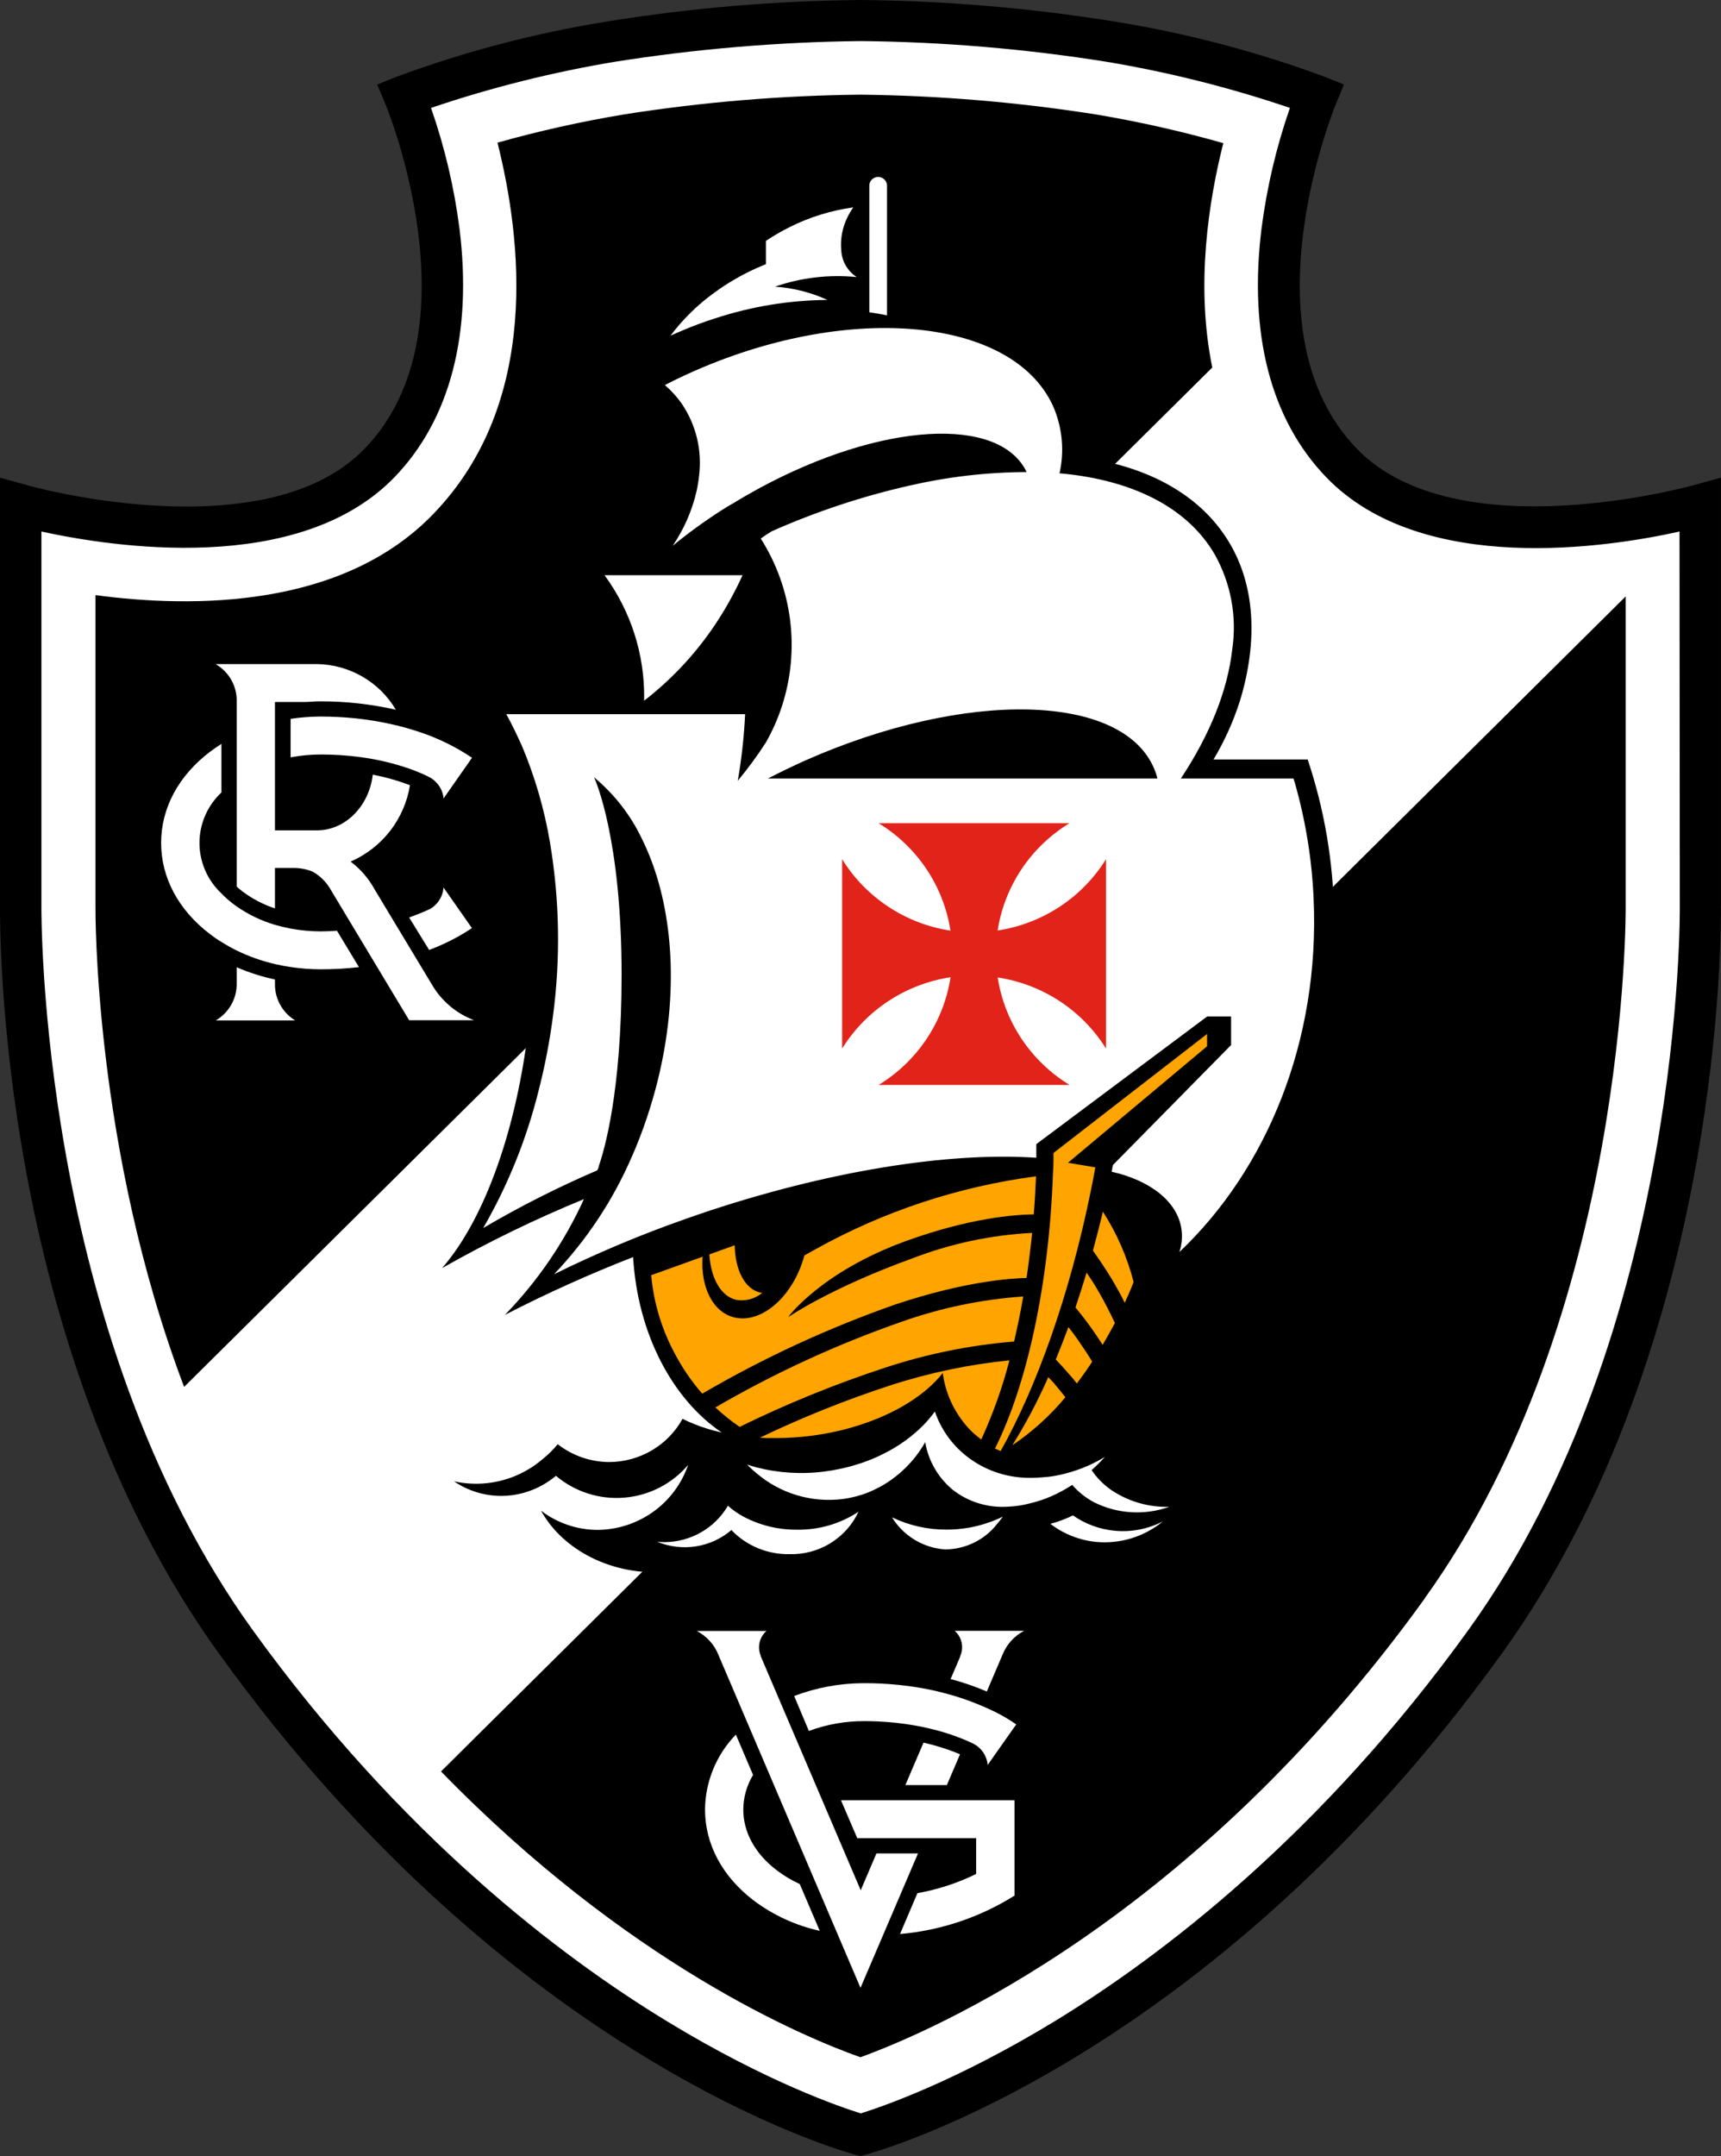
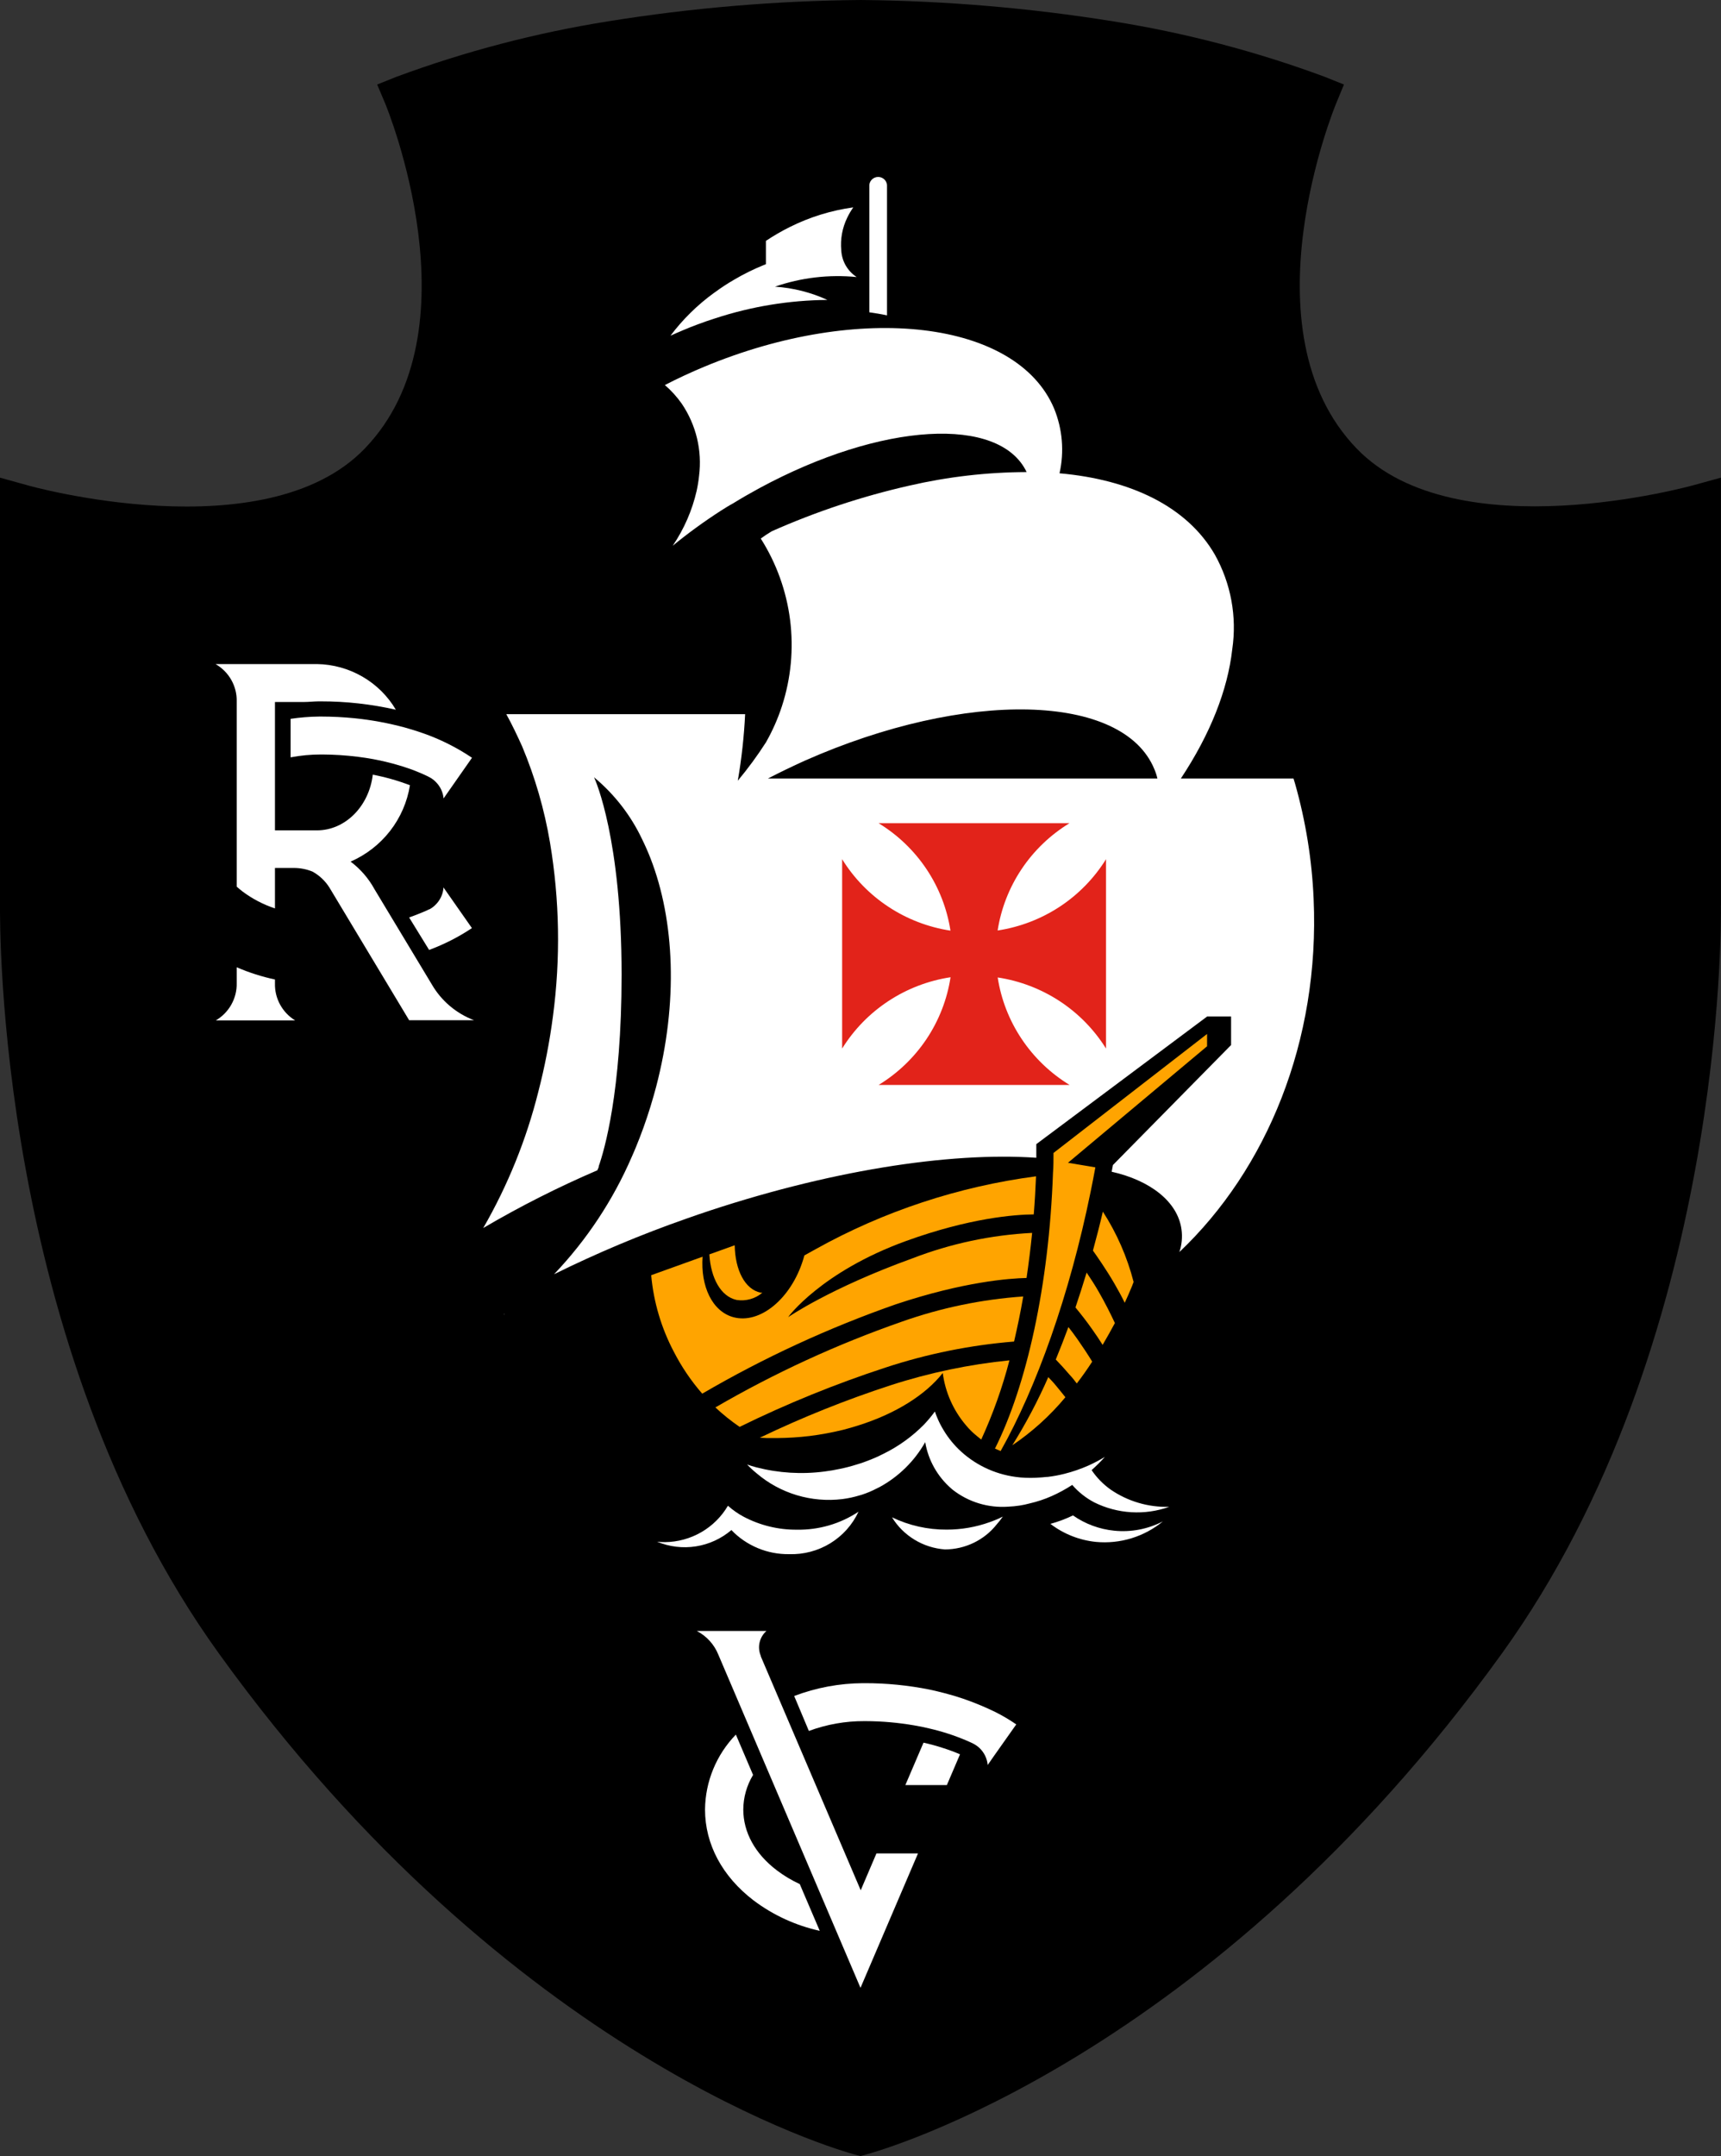
<svg xmlns="http://www.w3.org/2000/svg" width="103" height="129" viewBox="0 0 103 129" fill="none">
  <rect x="0" y="0" width="103" height="129" fill="#333333" stroke="none" />
  <g clip-path="url(#clip0_85_3011)">
    <path d="M102.995 54.166V28.579L101.413 29.015C101.273 29.054 87.137 33.002 81.195 26.837C74.369 19.77 79.907 6.33 79.964 6.195L80.434 5.058L79.274 4.592C75.175 3.074 70.935 1.964 66.615 1.276C61.622 0.474 56.575 0.047 51.517 0C46.451 0.044 41.395 0.471 36.393 1.276C32.074 1.965 27.834 3.076 23.735 4.592L22.574 5.058L23.058 6.204C23.115 6.339 28.666 19.766 21.823 26.846C15.871 33.01 1.727 29.072 1.604 29.024L-0 28.579V54.149C-0 55.212 -0.246 80.406 13.094 98.922C30.565 123.175 50.34 128.691 51.17 128.913L51.495 129L51.816 128.913C52.651 128.691 72.426 123.175 89.893 98.922C103.237 80.406 103.009 55.212 102.991 54.166" fill="black" />
-     <path d="M100.517 31.803C96.354 32.731 85.133 34.517 79.384 28.566C76.039 25.103 74.721 19.953 75.503 13.658C75.82 11.207 76.389 8.794 77.2 6.456C73.618 5.241 69.944 4.318 66.211 3.694C61.353 2.921 56.443 2.507 51.522 2.457C46.594 2.511 41.677 2.924 36.811 3.694C33.07 4.317 29.386 5.24 25.796 6.456C26.611 8.793 27.181 11.206 27.497 13.658C28.284 19.953 26.939 25.103 23.616 28.545C17.867 34.496 6.641 32.709 2.479 31.803V54.188C2.479 54.458 2.259 79.67 15.116 97.519C23.99 109.813 33.536 117.067 39.998 120.984C45.918 124.582 50.322 126.077 51.518 126.447C52.722 126.072 57.188 124.552 63.135 120.927C69.552 117.006 79.059 109.77 87.902 97.497C100.772 79.635 100.539 54.436 100.534 54.183L100.517 31.803ZM5.714 54.231V35.607C11.569 36.391 20.487 36.4 25.932 30.753C32.398 24.062 31.207 14.246 29.774 8.535C32.269 7.833 34.802 7.269 37.36 6.844C42.039 6.107 46.767 5.712 51.504 5.664C56.242 5.717 60.97 6.116 65.649 6.857C68.2 7.287 70.725 7.857 73.213 8.565C72.334 12.05 71.543 17.078 72.554 21.988L11.019 82.981C5.595 68.669 5.714 54.414 5.714 54.231ZM85.269 95.641C71.437 114.836 55.821 121.515 51.496 123.088C48.054 121.872 37.554 117.459 26.394 105.988L97.295 35.685V54.227C97.295 54.471 97.475 78.685 85.26 95.641" fill="white" />
    <path d="M71.872 62.465V62.3H71.85L71.872 62.465Z" fill="white" />
    <path d="M30.143 78.659L30.205 78.624H30.165V78.646" fill="white" />
    <path d="M46.502 111.913C45.184 110.916 44.485 109.622 44.485 108.267C44.49 107.537 44.692 106.823 45.07 106.197L44.041 103.784C42.872 104.99 42.211 106.594 42.195 108.267C42.195 110.345 43.228 112.275 45.105 113.708C46.276 114.589 47.626 115.208 49.061 115.525L47.865 112.728C47.383 112.506 46.926 112.233 46.502 111.913Z" fill="white" />
-     <path d="M57.465 99.122L56.893 100.46C57.632 100.657 58.356 100.906 59.06 101.205L60.005 98.992C60.249 98.382 60.706 97.88 61.293 97.576H57.139C57.346 97.758 57.49 98.001 57.55 98.269C57.61 98.538 57.583 98.818 57.473 99.07C57.469 99.087 57.467 99.105 57.465 99.122Z" fill="white" />
    <path d="M54.941 110.894H52.454L51.513 113.098L45.535 99.109V99.079C45.426 98.826 45.399 98.546 45.459 98.278C45.519 98.01 45.663 97.767 45.87 97.584H41.703C42.289 97.888 42.746 98.391 42.991 99L51.5 118.936L54.941 110.894Z" fill="white" />
    <path d="M58.704 102.041C58 101.743 57.274 101.496 56.533 101.305C56.238 101.226 55.935 101.157 55.632 101.091C54.354 100.834 53.054 100.706 51.751 100.708H51.641C50.235 100.716 48.843 100.976 47.531 101.475L48.41 103.566C49.474 103.172 50.602 102.972 51.737 102.978H51.799C52.773 102.981 53.745 103.066 54.704 103.231C55.016 103.283 55.319 103.344 55.618 103.418C56.37 103.59 57.106 103.828 57.816 104.128C57.944 104.18 58.199 104.298 58.203 104.302C58.365 104.379 58.514 104.482 58.642 104.607C58.902 104.864 59.067 105.2 59.108 105.561C59.108 105.592 59.108 105.609 59.108 105.609L59.504 105.039L60.822 103.174C60.42 102.897 59.998 102.648 59.561 102.429C59.267 102.289 58.99 102.159 58.704 102.041Z" fill="white" />
    <path d="M56.423 104.581C56.049 104.459 55.667 104.354 55.271 104.267L54.185 106.803H56.669L57.456 104.964C57.139 104.825 56.779 104.694 56.423 104.581Z" fill="white" />
-     <path d="M51.307 109.983H58.423V112.122C57.311 112.667 56.127 113.054 54.906 113.272L53.865 115.717C56.291 115.504 58.63 114.721 60.691 113.434H60.717V107.713H50.331L51.307 109.983Z" fill="white" />
    <path d="M28.244 55.53C27.445 56.063 26.584 56.501 25.682 56.837L24.486 54.894C24.855 54.767 25.611 54.458 25.673 54.41H25.695C25.834 54.337 25.96 54.243 26.069 54.131C26.336 53.868 26.502 53.522 26.539 53.151C26.54 53.132 26.54 53.113 26.539 53.094L28.244 55.53Z" fill="white" />
-     <path d="M19.234 55.726H19.199C18.587 55.725 17.976 55.668 17.375 55.556C17.063 55.495 16.755 55.421 16.456 55.334C15.638 55.092 14.865 54.721 14.166 54.236L13.951 54.079C13.703 53.888 13.469 53.68 13.252 53.456C12.837 53.067 12.507 52.599 12.281 52.08C12.055 51.56 11.938 51 11.938 50.434C11.938 49.869 12.055 49.309 12.281 48.789C12.507 48.27 12.837 47.802 13.252 47.413V44.507C13.012 44.661 12.779 44.822 12.553 44.991C10.676 46.424 9.643 48.359 9.643 50.432C9.643 52.506 10.676 54.445 12.553 55.878C12.777 56.048 12.993 56.209 13.252 56.357C13.547 56.545 13.852 56.716 14.166 56.871C14.896 57.226 15.665 57.498 16.456 57.682C16.759 57.752 17.063 57.812 17.375 57.856C17.968 57.947 18.568 57.993 19.168 57.995H19.203C19.965 57.996 20.727 57.953 21.484 57.865L20.166 55.686C19.867 55.713 19.55 55.721 19.234 55.726Z" fill="white" />
    <path d="M14.166 57.873V58.815C14.178 59.265 14.067 59.709 13.847 60.103C13.627 60.497 13.305 60.825 12.914 61.054H17.665C17.286 60.822 16.975 60.495 16.763 60.107C16.551 59.718 16.445 59.282 16.456 58.841C16.456 58.841 16.456 58.801 16.456 58.784V58.605C15.67 58.437 14.903 58.192 14.166 57.873Z" fill="white" />
    <path d="M25.845 58.902C25.845 58.902 22.566 53.456 22.416 53.208C22.063 52.561 21.575 51.996 20.983 51.552C21.914 51.145 22.726 50.514 23.347 49.716C23.967 48.917 24.376 47.977 24.535 46.982C23.814 46.706 23.07 46.495 22.311 46.35C22.091 48.228 20.676 49.683 18.961 49.683H16.456V42.002H18.183C18.474 42.002 18.764 41.967 19.062 41.963H19.203C20.713 41.962 22.219 42.13 23.691 42.464C23.207 41.644 22.518 40.962 21.69 40.484C20.862 40.005 19.924 39.746 18.966 39.732H12.9C13.296 39.96 13.622 40.288 13.845 40.684C14.068 41.08 14.179 41.528 14.166 41.98V53.051C14.276 53.147 14.39 53.242 14.513 53.338C15.101 53.778 15.758 54.121 16.456 54.353V51.931H17.581C17.966 51.93 18.347 52.004 18.702 52.149C19.117 52.378 19.466 52.708 19.717 53.107L24.486 61.041H28.367C27.303 60.636 26.413 59.881 25.845 58.902Z" fill="white" />
-     <path d="M28.249 45.339L26.548 47.77C26.514 47.396 26.347 47.046 26.077 46.781C25.959 46.66 25.821 46.56 25.669 46.485L25.532 46.416C25.247 46.28 24.943 46.158 24.653 46.045C23.903 45.776 23.131 45.567 22.346 45.422C22.034 45.365 21.722 45.318 21.401 45.278C20.698 45.191 19.991 45.146 19.282 45.143H19.221C18.607 45.142 17.995 45.199 17.392 45.313V43.009C17.669 42.969 17.951 42.934 18.232 42.913C18.513 42.891 18.816 42.873 19.111 42.873H19.221C19.89 42.874 20.559 42.907 21.225 42.974C22.242 43.077 23.249 43.264 24.236 43.531C24.601 43.632 24.957 43.745 25.308 43.867C26.349 44.23 27.337 44.724 28.249 45.339Z" fill="white" />
+     <path d="M28.249 45.339L26.548 47.77C26.514 47.396 26.347 47.046 26.077 46.781C25.959 46.66 25.821 46.56 25.669 46.485L25.532 46.416C25.247 46.28 24.943 46.158 24.653 46.045C23.903 45.776 23.131 45.567 22.346 45.422C22.034 45.365 21.722 45.318 21.401 45.278C20.698 45.191 19.991 45.146 19.282 45.143H19.221C18.607 45.142 17.995 45.199 17.392 45.313V43.009C17.669 42.969 17.951 42.934 18.232 42.913C18.513 42.891 18.816 42.873 19.111 42.873H19.221C19.89 42.874 20.559 42.907 21.225 42.974C22.242 43.077 23.249 43.264 24.236 43.531C24.601 43.632 24.957 43.745 25.308 43.867C26.349 44.23 27.337 44.724 28.249 45.339" fill="white" />
    <path d="M66.809 81.077C67.515 79.933 68.126 78.734 68.637 77.491C72.835 74.799 76.619 70.042 78.544 63.986C80.369 57.921 80.271 51.447 78.263 45.44H72.628C73.286 44.341 73.814 43.172 74.202 41.954C74.312 41.606 74.404 41.262 74.487 40.913C75.318 37.428 74.958 34.03 72.835 31.411C70.848 28.959 67.706 27.708 64.484 27.342C64.639 26.096 64.42 24.832 63.855 23.709C63.156 22.208 61.956 20.992 60.458 20.267L60.264 20.167C58.344 19.27 56.255 18.782 54.133 18.733V11.075C54.133 10.66 53.967 10.262 53.671 9.969C53.375 9.675 52.973 9.511 52.555 9.511C52.136 9.511 51.735 9.675 51.439 9.969C51.143 10.262 50.977 10.66 50.977 11.075C50.973 11.144 50.973 11.214 50.977 11.284C50.024 11.438 49.089 11.686 48.186 12.024C46.976 12.475 45.833 13.086 44.788 13.841V15.056C44.384 15.279 44.002 15.492 43.632 15.767C42.841 16.302 39.677 18.524 38.433 21.696C39.553 21.101 40.722 20.601 41.927 20.202C44.722 19.23 47.641 18.825 48.88 19.078C46.073 19.545 43.334 20.354 40.727 21.487C40.727 21.487 38.323 22.62 38.191 22.689C38.314 22.768 38.437 22.851 38.556 22.942C38.71 23.064 38.857 23.195 38.995 23.334C39.63 23.978 40.109 24.757 40.397 25.611C40.685 26.465 40.774 27.373 40.657 28.266C40.51 29.644 40.045 30.971 39.299 32.143C39.02 32.588 38.709 33.012 38.367 33.411H34.156C34.861 34.013 35.464 34.723 35.941 35.515C35.941 35.559 35.989 35.598 36.015 35.646C36.527 36.528 36.9 37.481 37.123 38.473C37.35 39.492 37.43 40.538 37.36 41.58H28.029C28.338 41.913 28.617 42.271 28.864 42.651C29.754 44.064 30.415 45.606 30.824 47.221C31.097 48.208 31.314 49.209 31.475 50.219C31.95 53.324 32.062 56.473 31.809 59.603C31.273 66.691 29.172 72.769 26.455 75.875C29.194 74.32 32.031 72.941 34.947 71.745C33.783 74.306 32.183 76.649 30.218 78.672C32.713 77.387 35.275 76.232 37.892 75.213C38.16 79.8 40.244 83.717 43.197 85.712C42.907 85.643 42.617 85.573 42.344 85.486C42.055 85.399 41.77 85.297 41.492 85.181C41.273 85.095 41.059 84.998 40.85 84.889C40.419 85.671 39.783 86.324 39.01 86.779C38.236 87.234 37.354 87.475 36.455 87.477C35.338 87.47 34.255 87.094 33.378 86.409C33.117 86.73 32.822 87.022 32.499 87.281L32.389 87.372C32.156 87.568 31.908 87.744 31.646 87.899C31.333 88.088 31.004 88.248 30.662 88.379C29.548 88.799 28.335 88.887 27.172 88.631C27.997 89.192 28.972 89.496 29.972 89.503C30.417 89.506 30.861 89.449 31.29 89.333C31.483 89.281 31.672 89.219 31.857 89.145C32.372 88.941 32.85 88.655 33.273 88.3C33.834 88.775 34.485 89.135 35.187 89.359C35.89 89.584 36.63 89.668 37.366 89.607C38.101 89.546 38.817 89.342 39.473 89.005C40.128 88.669 40.71 88.207 41.184 87.647C40.8 88.77 40.074 89.748 39.106 90.445C38.137 91.141 36.974 91.523 35.778 91.537C34.548 91.536 33.354 91.132 32.38 90.387C33.58 92.565 36.204 94.077 39.246 94.077C40.793 94.085 42.313 93.674 43.641 92.888C44.843 93.801 46.32 94.288 47.834 94.269C49.571 94.301 51.249 93.653 52.507 92.465C53.544 93.37 54.878 93.872 56.26 93.877C57.2 93.866 58.123 93.632 58.952 93.194C59.781 92.755 60.492 92.126 61.025 91.359C62.645 92.48 64.578 93.074 66.554 93.058C69.978 93.058 72.94 91.359 74.365 88.884C73.57 89.167 72.734 89.314 71.89 89.32C69.428 89.32 67.284 88.165 66.176 86.471C64.981 87.13 63.627 87.454 62.26 87.407C61.752 87.385 61.25 87.304 60.761 87.168C62.923 85.996 65.051 83.878 66.809 81.077Z" fill="black" />
-     <path d="M43.021 37.032C43.556 36.194 44.03 35.321 44.441 34.417H36.182C37.759 36.568 38.59 39.166 38.551 41.824V41.924C40.313 40.559 41.825 38.904 43.021 37.032Z" fill="white" />
    <path d="M41.756 19.409C42.103 19.278 42.455 19.156 42.802 19.047C44.969 18.336 47.235 17.964 49.518 17.945C48.53 17.492 47.466 17.223 46.38 17.152C47.948 16.609 49.618 16.413 51.272 16.577C51.002 16.401 50.778 16.165 50.617 15.887C50.457 15.609 50.365 15.298 50.349 14.978C50.286 14.308 50.41 13.633 50.705 13.026C50.808 12.81 50.93 12.603 51.069 12.408C49.745 12.59 48.461 12.987 47.267 13.584C46.774 13.829 46.297 14.106 45.839 14.412V15.806L45.689 15.867C45.083 16.114 44.495 16.405 43.931 16.738C43.538 16.965 43.158 17.214 42.793 17.483C42.766 17.498 42.741 17.515 42.718 17.535C41.732 18.253 40.859 19.111 40.129 20.084C40.371 19.975 40.617 19.866 40.868 19.762C41.118 19.657 41.452 19.518 41.756 19.409Z" fill="white" />
    <path d="M53.087 11.162C53.093 11.089 53.085 11.015 53.061 10.946C53.038 10.876 53 10.812 52.95 10.758C52.9 10.704 52.839 10.661 52.772 10.632C52.704 10.602 52.631 10.587 52.557 10.587C52.483 10.587 52.41 10.602 52.343 10.632C52.275 10.661 52.214 10.704 52.164 10.758C52.114 10.812 52.077 10.876 52.053 10.946C52.029 11.015 52.021 11.089 52.028 11.162V18.686C52.388 18.738 52.739 18.794 53.087 18.869V11.162Z" fill="white" />
    <path d="M78.619 53.783C78.519 51.443 78.144 49.123 77.503 46.869C77.476 46.773 77.446 46.673 77.415 46.581H70.672C72.431 43.928 73.477 41.283 73.749 38.848C74.037 36.898 73.671 34.909 72.707 33.184C71.046 30.314 67.688 28.697 63.411 28.318C63.703 27.023 63.589 25.671 63.086 24.441C60.862 19.178 51.491 18.058 42.164 21.936C41.347 22.276 40.551 22.646 39.791 23.038C40.174 23.366 40.513 23.741 40.802 24.153C41.661 25.42 42.03 26.952 41.839 28.466C41.808 28.768 41.759 29.067 41.694 29.364C41.426 30.538 40.94 31.654 40.261 32.653C41.183 31.899 42.147 31.198 43.149 30.553C43.391 30.401 43.628 30.248 43.874 30.117C44.38 29.804 44.907 29.503 45.443 29.211C52.761 25.251 59.829 24.855 61.442 28.244C59.075 28.253 56.716 28.526 54.41 29.059C51.587 29.699 48.834 30.613 46.191 31.786C45.966 31.921 45.751 32.06 45.531 32.222C46.468 33.699 47.066 35.361 47.286 37.092C47.505 38.823 47.34 40.581 46.801 42.242C46.556 42.998 46.233 43.728 45.839 44.42C45.326 45.218 44.764 45.983 44.156 46.712C44.384 45.395 44.531 44.065 44.595 42.73H30.301C30.627 43.314 30.97 44.037 31.251 44.66C32.025 46.509 32.584 48.44 32.917 50.415C33.494 53.854 33.553 57.358 33.092 60.814C32.893 62.34 32.599 63.851 32.213 65.341C31.498 68.189 30.39 70.926 28.921 73.475C31.122 72.181 33.404 71.028 35.752 70.02L35.831 69.833C35.83 69.817 35.83 69.801 35.831 69.785C36.156 68.861 37.202 65.367 37.202 58.322C37.202 50.21 35.651 46.716 35.554 46.507C36.772 47.52 37.753 48.783 38.428 50.21C38.609 50.581 38.78 50.964 38.934 51.36C40.38 55.085 40.591 59.982 39.268 65.027C39.224 65.201 39.171 65.38 39.123 65.554C39.075 65.729 38.991 66.012 38.921 66.238C38.66 67.081 38.367 67.894 38.042 68.678C37.967 68.852 37.897 69.027 37.817 69.201C36.695 71.801 35.118 74.185 33.158 76.241C35.724 74.973 38.366 73.863 41.07 72.917L41.804 72.66C49.496 70.046 56.796 68.913 62.022 69.271V68.456L72.246 60.819H73.679V62.526L66.607 69.706L66.532 70.107C68.822 70.621 70.488 71.889 70.712 73.566C70.773 74.019 70.73 74.479 70.585 74.912C75.806 69.963 78.997 62.3 78.619 53.783ZM45.958 46.581C46.674 46.211 47.412 45.854 48.155 45.518C57.825 41.231 67.218 41.458 69.09 46.028C69.166 46.207 69.226 46.392 69.27 46.581H45.958Z" fill="white" />
    <path d="M56.656 91.52C55.523 91.526 54.404 91.274 53.386 90.784C53.721 91.331 54.184 91.791 54.735 92.125C55.286 92.46 55.91 92.658 56.555 92.705C57.152 92.703 57.741 92.567 58.277 92.308C58.814 92.048 59.285 91.672 59.653 91.206C59.785 91.058 59.906 90.903 60.018 90.74C59.769 90.866 59.512 90.975 59.249 91.067C58.418 91.368 57.54 91.521 56.656 91.52Z" fill="white" />
    <path d="M66.69 91.585C65.8 91.497 64.947 91.182 64.216 90.67C63.783 90.88 63.331 91.049 62.866 91.176C63.658 91.782 64.605 92.156 65.6 92.256C66.315 92.322 67.036 92.247 67.721 92.036C68.407 91.825 69.044 91.483 69.596 91.028C68.703 91.491 67.693 91.685 66.69 91.585Z" fill="white" />
    <path d="M64.172 88.845C64.541 89.272 64.989 89.627 65.49 89.89C66.181 90.233 66.935 90.433 67.707 90.479C68.478 90.525 69.251 90.415 69.978 90.156C68.724 90.192 67.492 89.828 66.462 89.119C66.019 88.802 65.636 88.41 65.332 87.96C65.611 87.71 65.877 87.446 66.128 87.168C65.813 87.358 65.487 87.529 65.152 87.682C64.682 87.89 64.196 88.058 63.697 88.183C63.37 88.265 63.038 88.326 62.704 88.366C62.563 88.366 62.418 88.396 62.264 88.4C61.869 88.433 61.472 88.433 61.077 88.4L60.783 88.366C59.487 88.192 58.284 87.605 57.355 86.693C56.973 86.314 56.646 85.884 56.383 85.416C56.264 85.209 56.16 84.993 56.071 84.771C56.027 84.667 55.988 84.562 55.953 84.453C55.752 84.726 55.535 84.987 55.302 85.233C54.602 85.944 53.786 86.533 52.889 86.976C52.647 87.102 52.397 87.216 52.137 87.32C51.878 87.425 51.57 87.538 51.258 87.629C50.932 87.732 50.6 87.818 50.265 87.886C49.966 87.952 49.658 88.004 49.346 88.043C47.985 88.221 46.601 88.137 45.272 87.795C45.083 87.743 44.894 87.69 44.714 87.625C44.894 87.814 45.086 87.992 45.289 88.156C45.988 88.751 46.803 89.194 47.684 89.459C48.565 89.724 49.492 89.804 50.406 89.694C50.762 89.649 51.113 89.573 51.456 89.468C51.502 89.457 51.548 89.444 51.592 89.429C51.895 89.329 52.189 89.206 52.471 89.058L52.638 88.976C53.786 88.351 54.733 87.42 55.372 86.287C55.554 87.361 56.103 88.34 56.928 89.058L57.025 89.141C57.964 89.872 59.144 90.231 60.335 90.147C60.57 90.137 60.805 90.114 61.038 90.078C61.23 90.048 61.421 90.007 61.609 89.956C62.062 89.853 62.503 89.707 62.928 89.52C63.36 89.329 63.776 89.103 64.172 88.845Z" fill="white" />
    <path d="M44.507 90.749C44.168 90.568 43.852 90.347 43.566 90.091C43.182 90.746 42.633 91.291 41.973 91.673C41.313 92.055 40.564 92.26 39.8 92.269C39.641 92.269 39.483 92.26 39.325 92.243C40.058 92.548 40.863 92.645 41.649 92.522C42.435 92.399 43.17 92.061 43.773 91.546C44.217 92.01 44.754 92.377 45.348 92.625C45.943 92.874 46.583 92.997 47.228 92.988C48.095 93.016 48.952 92.79 49.691 92.338C50.429 91.886 51.017 91.229 51.381 90.448C50.293 91.171 49.008 91.546 47.698 91.524C46.586 91.534 45.489 91.267 44.507 90.749Z" fill="white" />
    <path d="M44.09 77.779C44.362 77.821 44.641 77.804 44.907 77.729C45.173 77.653 45.419 77.522 45.628 77.343C45.594 77.347 45.56 77.347 45.527 77.343C44.582 77.147 43.997 75.993 43.971 74.507L42.454 75.052C42.542 76.481 43.145 77.579 44.09 77.779Z" fill="#FFA400" />
    <path d="M59.886 86.819C62.031 83.007 64.005 77.522 65.275 71.296C65.376 70.808 65.468 70.325 65.556 69.846L63.917 69.571L72.242 62.6V61.864L63.051 68.983C63.051 69.384 63.051 69.78 63.02 70.181C62.783 76.93 61.433 82.915 59.548 86.671L59.886 86.819Z" fill="#FFA400" />
    <path d="M60.585 86.475C61.776 85.67 62.846 84.702 63.763 83.599C63.592 83.377 63.407 83.164 63.218 82.928C63.029 82.693 62.897 82.567 62.739 82.397C62.121 83.806 61.401 85.169 60.585 86.475Z" fill="#FFA400" />
    <path d="M64.444 82.776C64.761 82.367 65.068 81.931 65.367 81.469C65.117 81.059 64.814 80.598 64.488 80.132C64.312 79.879 64.123 79.631 63.943 79.4C63.697 80.071 63.447 80.707 63.187 81.343C63.451 81.613 63.741 81.931 64.018 82.258C64.172 82.419 64.308 82.589 64.444 82.776Z" fill="#FFA400" />
    <path d="M65.991 80.467C66.246 80.031 66.492 79.596 66.725 79.16C66.488 78.655 66.15 77.971 65.78 77.33C65.534 76.895 65.266 76.485 65.033 76.141C64.816 76.855 64.594 77.551 64.365 78.228C64.66 78.585 65.029 79.051 65.367 79.535C65.587 79.84 65.798 80.162 65.991 80.467Z" fill="#FFA400" />
    <path d="M67.741 76.973L67.846 76.703C67.462 75.212 66.841 73.791 66.005 72.494C65.82 73.287 65.618 74.067 65.411 74.825C65.635 75.139 66.207 75.954 66.699 76.803C66.923 77.191 67.139 77.583 67.314 77.949C67.464 77.626 67.605 77.304 67.741 76.973Z" fill="#FFA400" />
    <path d="M48.467 85.917C49.14 85.832 49.808 85.708 50.467 85.547C50.766 85.468 51.056 85.386 51.346 85.294C53.588 84.593 55.394 83.46 56.423 82.149C56.573 83.304 57.057 84.392 57.816 85.281C57.916 85.401 58.021 85.516 58.133 85.625C58.238 85.73 58.352 85.826 58.467 85.921C58.581 86.017 58.638 86.065 58.726 86.131C59.427 84.602 59.992 83.016 60.414 81.391C58.008 81.633 55.636 82.129 53.337 82.872C50.648 83.746 48.021 84.798 45.474 86.022L45.913 86.043H46.511C47.165 86.037 47.818 85.995 48.467 85.917Z" fill="#FFA400" />
    <path d="M42.815 84.209C43.267 84.633 43.752 85.022 44.265 85.373C47.089 83.987 50.007 82.8 52.999 81.822C55.491 81.002 58.073 80.48 60.691 80.267C60.893 79.395 61.077 78.524 61.24 77.57C58.756 77.742 56.307 78.251 53.961 79.082C50.089 80.433 46.356 82.15 42.815 84.209Z" fill="#FFA400" />
    <path d="M42.028 83.386C45.71 81.236 49.593 79.444 53.623 78.036C57.675 76.685 60.422 76.485 61.438 76.463C61.565 75.592 61.68 74.69 61.772 73.766C59.319 73.891 56.901 74.405 54.612 75.287C49.676 77.073 47.193 78.794 47.171 78.807C47.149 78.82 49.14 76.093 54.23 74.25C58.031 72.873 60.726 72.669 61.869 72.66C61.93 71.91 61.974 71.153 62.005 70.381C57.37 70.991 52.895 72.469 48.819 74.738L48.142 75.113C48.116 75.2 48.089 75.287 48.067 75.37C47.342 77.709 45.474 79.247 43.883 78.807C42.626 78.459 41.923 76.964 42.05 75.191L38.973 76.298C39.117 77.897 39.577 79.453 40.327 80.876C40.79 81.778 41.361 82.621 42.028 83.386Z" fill="#FFA400" />
    <path d="M59.706 55.682C59.91 54.365 60.4 53.108 61.143 51.997C61.886 50.887 62.864 49.95 64.009 49.252H52.581C53.726 49.95 54.704 50.887 55.447 51.997C56.19 53.108 56.681 54.365 56.884 55.682C55.556 55.479 54.287 54.991 53.168 54.253C52.048 53.515 51.104 52.544 50.401 51.408V62.736C51.106 61.601 52.051 60.631 53.171 59.895C54.291 59.158 55.56 58.672 56.889 58.47C56.687 59.79 56.197 61.05 55.454 62.163C54.711 63.275 53.732 64.214 52.586 64.914H64.013C62.869 64.216 61.891 63.279 61.148 62.168C60.404 61.058 59.914 59.8 59.711 58.483C61.037 58.684 62.304 59.169 63.424 59.903C64.543 60.637 65.488 61.604 66.194 62.736V51.408C65.489 52.543 64.544 53.512 63.424 54.249C62.303 54.985 61.035 55.471 59.706 55.673" fill="#E2231A" />
  </g>
  <defs>
    <clipPath id="clip0_85_3011">
      <rect width="103" height="129" fill="white" />
    </clipPath>
  </defs>
</svg>